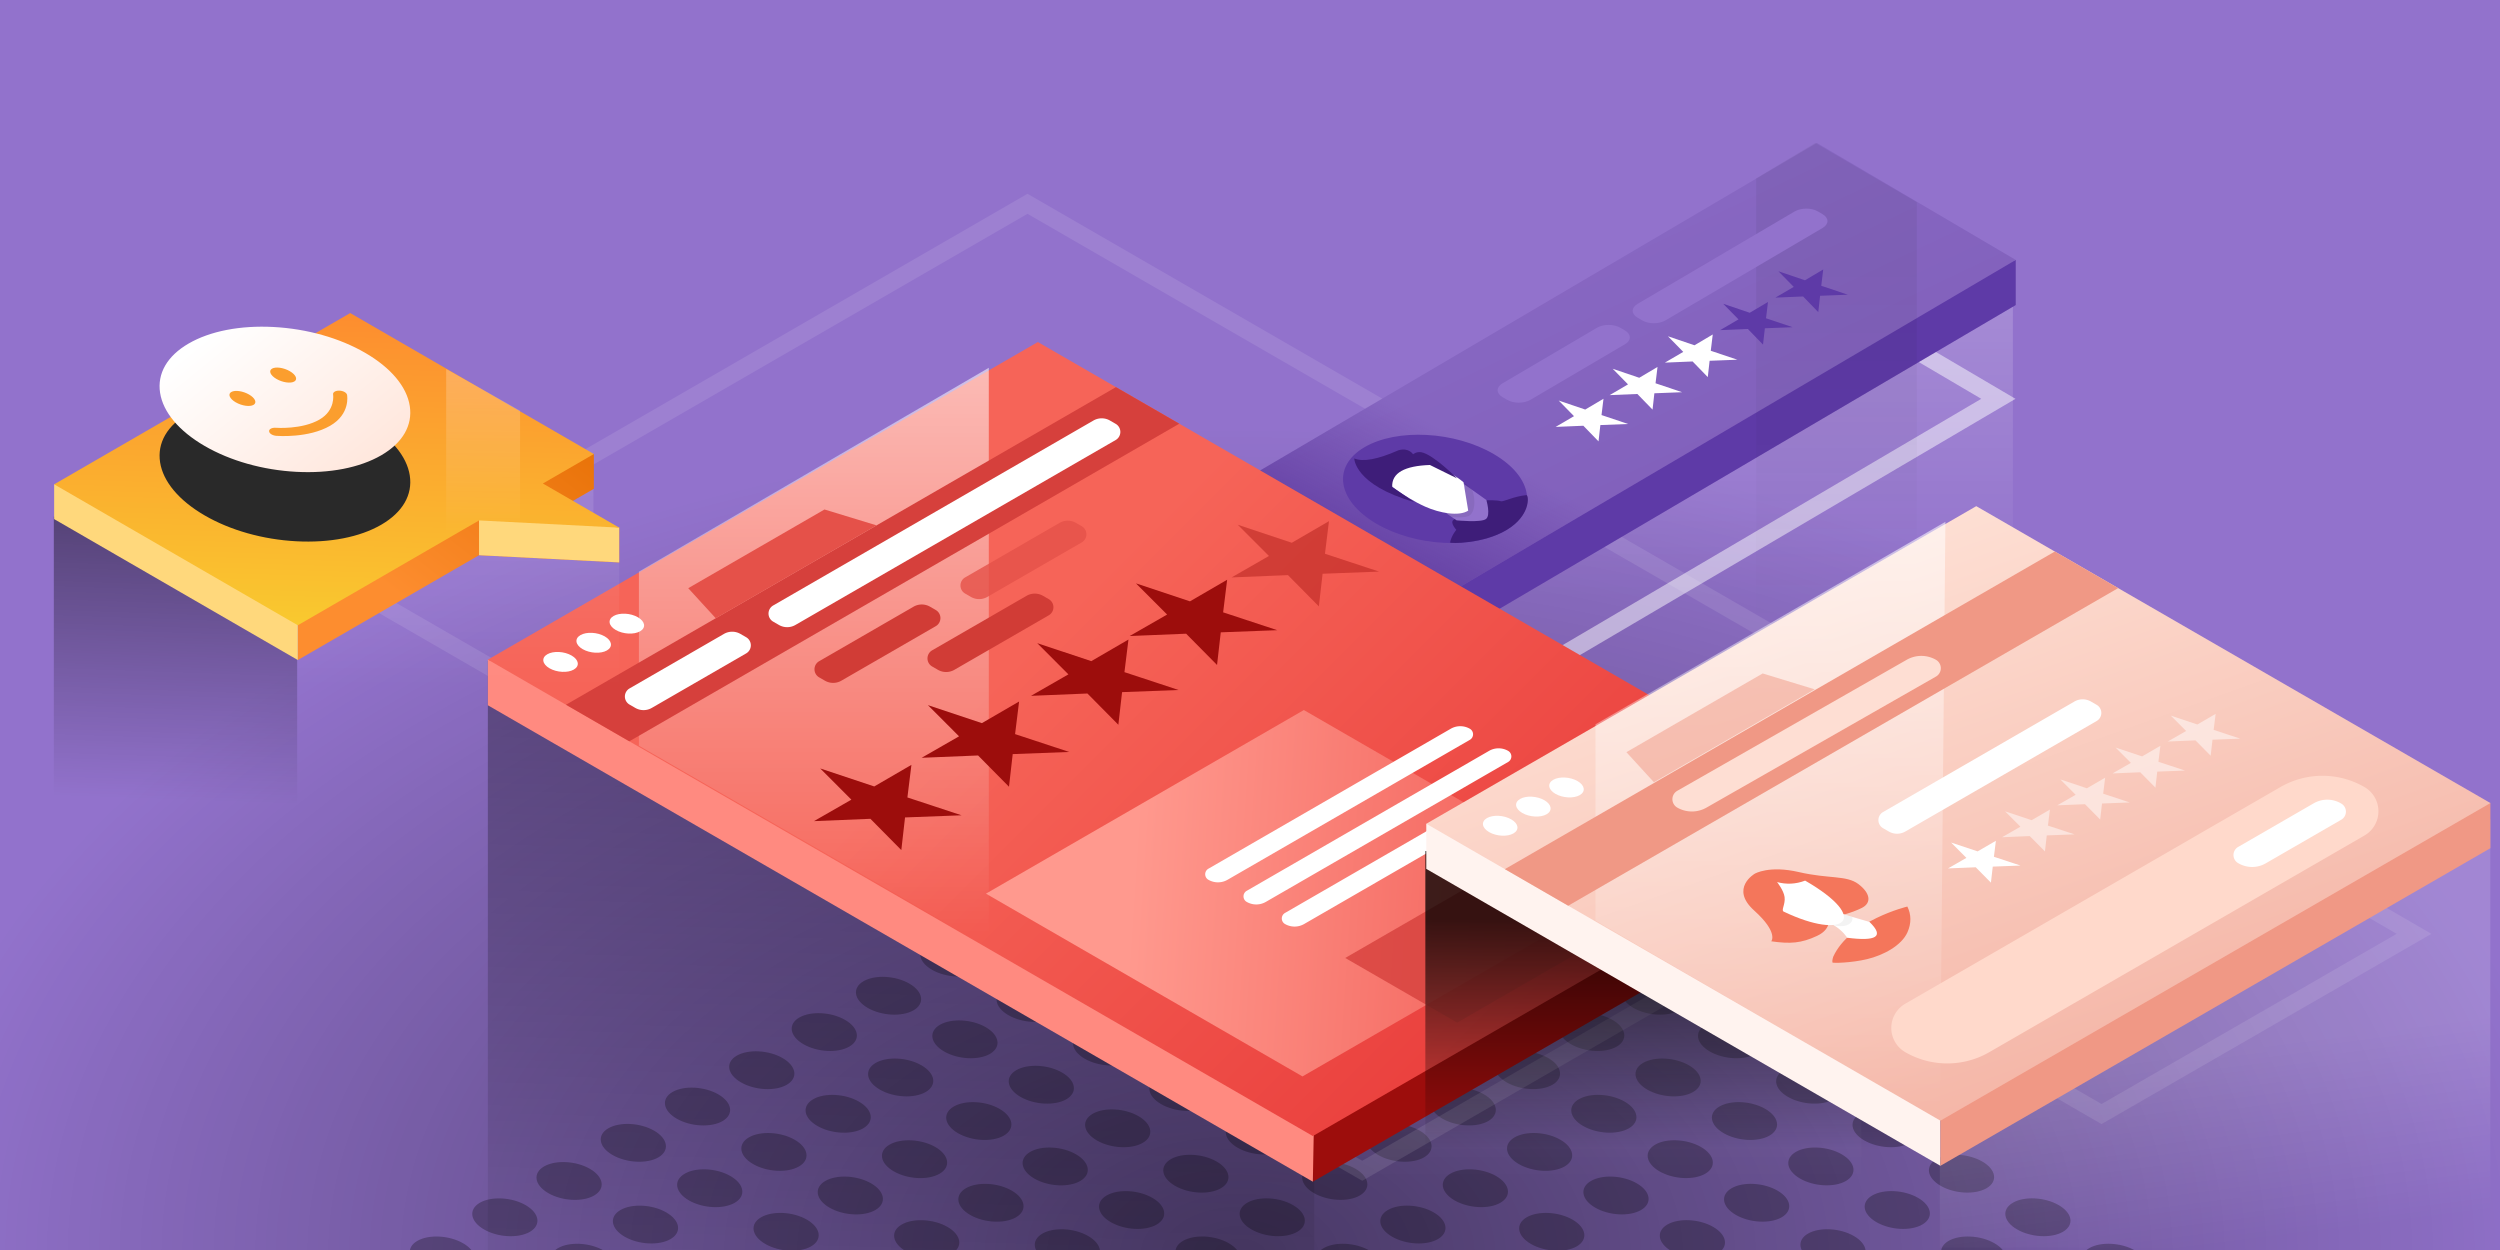
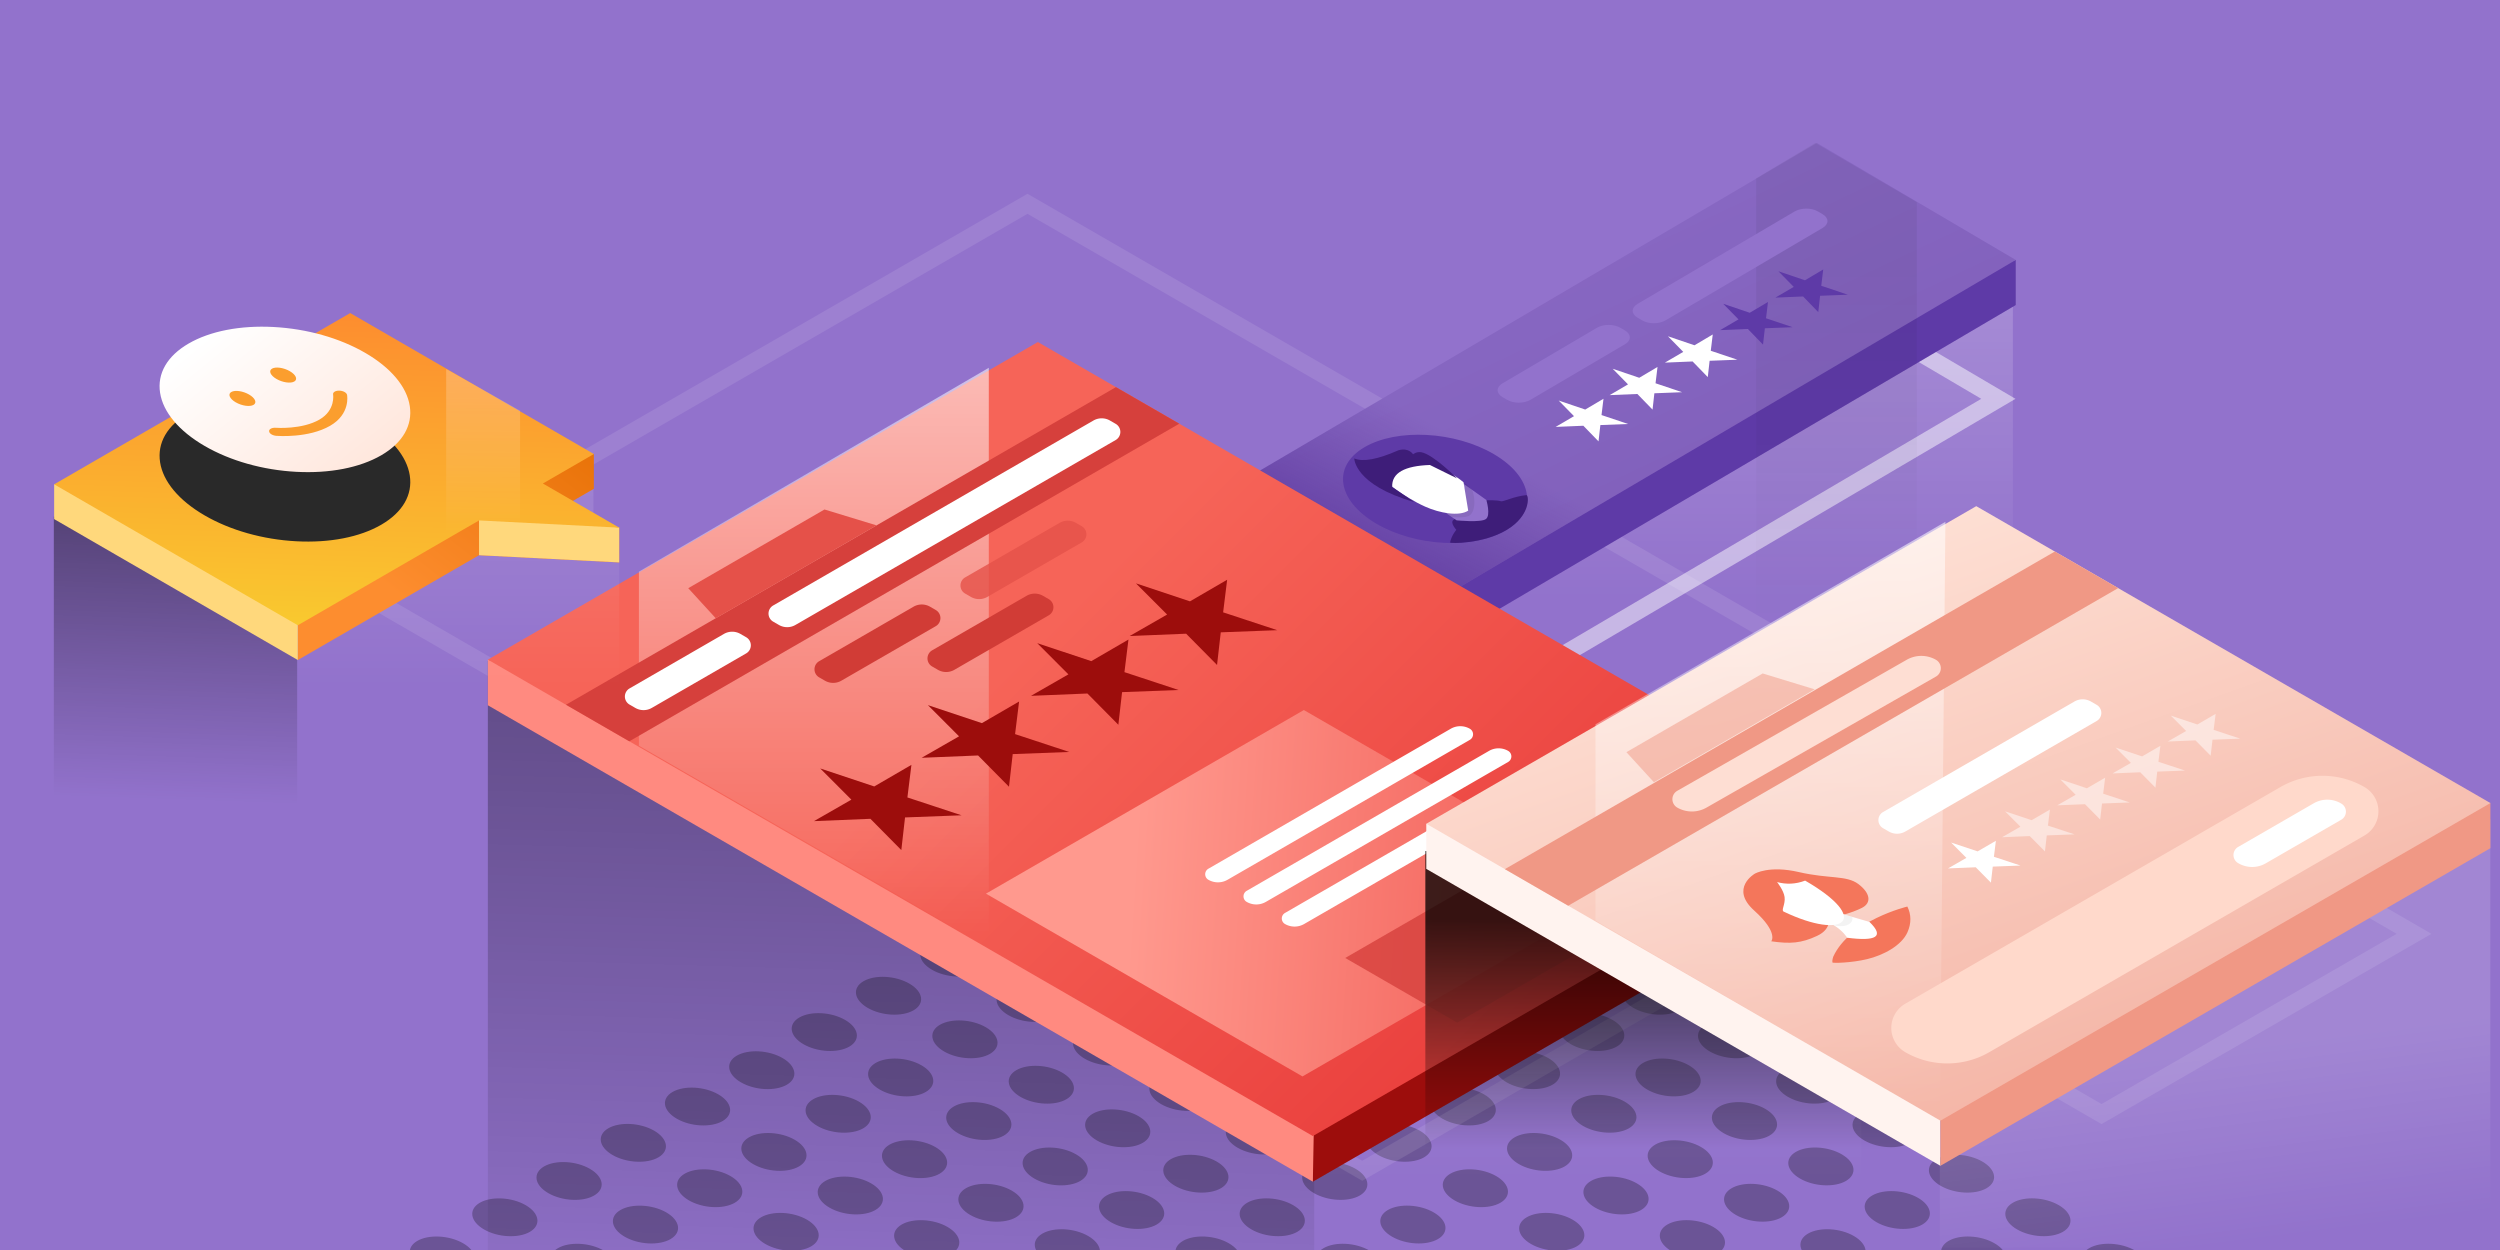
<svg xmlns="http://www.w3.org/2000/svg" xmlns:xlink="http://www.w3.org/1999/xlink" width="1440" height="720">
  <defs>
    <linearGradient x1="50%" y1="100%" x2="50%" y2="34.203%" id="j">
      <stop stop-color="#E83A39" offset="0%" />
      <stop stop-color="#F66458" offset="100%" />
    </linearGradient>
    <linearGradient x1="100%" y1="84.196%" x2="10.456%" y2="20.339%" id="r">
      <stop stop-color="#FFE5DA" offset="0%" />
      <stop stop-color="#FFF" offset="100%" />
    </linearGradient>
    <linearGradient x1="42.517%" y1="10.739%" x2="42.517%" y2="74.277%" id="c">
      <stop stop-color="#FFF" offset="0%" />
      <stop stop-color="#FFF" stop-opacity="0" offset="100%" />
    </linearGradient>
    <linearGradient x1="27.362%" y1="20.452%" x2="76.882%" y2="82.071%" id="d">
      <stop stop-color="#8969C4" offset="0%" />
      <stop stop-color="#7F5EB9" offset="100%" />
    </linearGradient>
    <linearGradient x1="33.073%" y1="65.248%" x2="9.612%" y2="90.969%" id="f">
      <stop stop-color="#522C95" stop-opacity="0" offset="0%" />
      <stop stop-color="#522C95" offset="100%" />
    </linearGradient>
    <linearGradient x1="50%" y1="0%" x2="44.3%" y2="100%" id="p">
      <stop stop-color="#FD8D2F" offset="0%" />
      <stop stop-color="#F9C92F" offset="100%" />
    </linearGradient>
    <linearGradient x1="9.925%" y1="23.732%" x2="9.925%" y2="90.599%" id="g">
      <stop offset="0%" />
      <stop stop-opacity="0" offset="100%" />
    </linearGradient>
    <linearGradient x1="50%" y1="0%" x2="48.482%" y2="78.236%" id="h">
      <stop offset="0%" />
      <stop stop-opacity="0" offset="100%" />
    </linearGradient>
    <linearGradient x1="50%" y1="0%" x2="50%" y2="35.226%" id="i">
      <stop stop-color="#FFF" offset="0%" />
      <stop stop-color="#FFF" stop-opacity="0" offset="100%" />
    </linearGradient>
    <linearGradient x1="48.482%" y1="27.917%" x2="48.482%" y2="78.236%" id="b">
      <stop offset="0%" />
      <stop stop-opacity="0" offset="100%" />
    </linearGradient>
    <linearGradient x1="50%" y1="0%" x2="50%" y2="97.473%" id="k">
      <stop stop-color="#FFF" offset="0%" />
      <stop stop-color="#FFF" stop-opacity="0" offset="100%" />
    </linearGradient>
    <linearGradient x1="23.272%" y1="22.678%" x2="107.334%" y2="118.782%" id="l">
      <stop stop-color="#FF998E" offset="0%" />
      <stop stop-color="#EE4C46" offset="100%" />
    </linearGradient>
    <linearGradient x1="42.008%" y1="61.025%" x2="47.503%" y2="100%" id="m">
      <stop stop-color="#FFF" offset="0%" />
      <stop stop-color="#FFF" stop-opacity="0" offset="100%" />
    </linearGradient>
    <linearGradient x1="80.562%" y1="9.577%" x2="39.012%" y2="93.184%" id="n">
      <stop stop-color="#FFE5DA" offset="0%" />
      <stop stop-color="#F4B4A5" offset="100%" />
    </linearGradient>
    <linearGradient x1="100%" y1="9.011%" x2="29.554%" y2="66.754%" id="o">
      <stop stop-color="#E97309" offset="0%" />
      <stop stop-color="#FD8D2F" offset="100%" />
    </linearGradient>
    <radialGradient cx="49.627%" cy="100%" fx="49.627%" fy="100%" r="65.631%" gradientTransform="matrix(0 -1 .816 0 -.32 1.496)" id="a">
      <stop offset="0%" />
      <stop stop-opacity="0" offset="100%" />
    </radialGradient>
    <filter x="-18.7%" y="-32.2%" width="137.4%" height="164.5%" filterUnits="objectBoundingBox" id="q">
      <feGaussianBlur stdDeviation="9" in="SourceGraphic" />
    </filter>
    <path id="e" d="M.028 204.172L346.51.326 461.062 67.72 114.579 271.566z" />
  </defs>
  <g fill="none" fill-rule="evenodd">
    <path fill="#FFF" d="M0 0h1440v720H0z" />
    <path fill="#9272CC" d="M0 720h1440V0H0z" />
-     <path fill="url(#a)" opacity=".506" style="mix-blend-mode:soft-light" d="M0 807h1440V87H0z" transform="translate(0 -87)" />
    <path d="M416.203 645.731c-6.64 3.853-18.48 3.229-26.446-1.395-7.967-4.624-9.043-11.496-2.404-15.35 6.639-3.852 18.479-3.228 26.445 1.396 7.967 4.624 9.043 11.496 2.405 15.35zm44 26.149c-6.64 3.854-18.48 3.23-26.446-1.395-7.967-4.624-9.043-11.496-2.404-15.349 6.639-3.853 18.479-3.228 26.445 1.396 7.967 4.623 9.043 11.495 2.405 15.349zm44 25.104c-6.64 3.853-18.48 3.229-26.446-1.395-7.967-4.624-9.043-11.496-2.404-15.35 6.639-3.852 18.479-3.228 26.445 1.396 7.967 4.624 9.043 11.496 2.405 15.35zm44 25.104c-6.64 3.853-18.48 3.228-26.446-1.396-7.967-4.623-9.043-11.495-2.404-15.349 6.639-3.853 18.479-3.228 26.445 1.396 7.967 4.624 9.043 11.496 2.405 15.349zm52-183.047c-6.64 3.853-18.48 3.229-26.446-1.395-7.967-4.624-9.043-11.496-2.404-15.35 6.639-3.853 18.479-3.228 26.445 1.396 7.967 4.624 9.043 11.496 2.405 15.35zm44 25.104c-6.64 3.853-18.48 3.228-26.446-1.396-7.967-4.624-9.043-11.496-2.404-15.349 6.639-3.853 18.479-3.228 26.445 1.396 7.967 4.623 9.043 11.495 2.405 15.349zm44 26.149c-6.64 3.853-18.48 3.229-26.446-1.395-7.967-4.624-9.043-11.496-2.404-15.35 6.639-3.852 18.479-3.228 26.445 1.396 7.967 4.624 9.043 11.496 2.405 15.35zm44 25.104c-6.64 3.853-18.48 3.228-26.446-1.396-7.967-4.624-9.043-11.495-2.404-15.349 6.639-3.853 18.479-3.228 26.445 1.396 7.967 4.624 9.043 11.495 2.405 15.349zm-463 116.104c-6.64 3.853-18.48 3.228-26.446-1.396-7.967-4.624-9.043-11.496-2.404-15.349 6.639-3.853 18.479-3.228 26.445 1.396 7.967 4.623 9.043 11.495 2.405 15.349zm184-106.69c-6.64 3.853-18.48 3.228-26.446-1.396-7.967-4.624-9.043-11.496-2.404-15.349 6.639-3.853 18.479-3.228 26.445 1.396 7.967 4.623 9.043 11.495 2.405 15.349zm44 25.103c-6.64 3.853-18.48 3.229-26.446-1.395-7.967-4.624-9.043-11.496-2.404-15.35 6.639-3.852 18.479-3.228 26.445 1.396 7.967 4.624 9.043 11.496 2.405 15.35zm44 26.15c-6.64 3.853-18.48 3.228-26.446-1.396-7.967-4.624-9.043-11.496-2.404-15.349 6.639-3.853 18.479-3.228 26.445 1.396 7.967 4.623 9.043 11.495 2.405 15.349zm44 25.103c-6.64 3.853-18.48 3.229-26.446-1.395-7.967-4.624-9.043-11.496-2.404-15.35 6.639-3.852 18.479-3.228 26.445 1.396 7.967 4.624 9.043 11.496 2.405 15.35zm51-183.047c-6.64 3.854-18.48 3.229-26.446-1.395-7.967-4.624-9.043-11.496-2.404-15.349 6.639-3.853 18.479-3.228 26.445 1.395 7.967 4.624 9.043 11.496 2.405 15.35zm44 25.104c-6.64 3.853-18.48 3.228-26.446-1.395-7.967-4.624-9.043-11.496-2.404-15.35 6.639-3.853 18.479-3.228 26.445 1.396 7.967 4.624 9.043 11.496 2.405 15.349zm45 26.15c-6.64 3.853-18.48 3.228-26.446-1.396-7.967-4.624-9.043-11.496-2.404-15.349 6.639-3.853 18.479-3.228 26.445 1.396 7.967 4.623 9.043 11.495 2.405 15.349zm44 25.103c-6.64 3.853-18.48 3.229-26.446-1.395-7.967-4.624-9.043-11.496-2.404-15.35 6.639-3.852 18.479-3.228 26.445 1.396 7.967 4.624 9.043 11.496 2.405 15.35zm-464 115.058c-6.64 3.853-18.48 3.228-26.446-1.395-7.967-4.624-9.043-11.496-2.404-15.35 6.639-3.853 18.479-3.228 26.445 1.396 7.967 4.624 9.043 11.496 2.405 15.349zm45 26.15c-6.64 3.853-18.48 3.228-26.446-1.396-7.967-4.624-9.043-11.496-2.404-15.349 6.639-3.853 18.479-3.228 26.445 1.396 7.967 4.623 9.043 11.495 2.405 15.349zm139-132.84c-6.64 3.853-18.48 3.228-26.446-1.395-7.967-4.624-9.043-11.496-2.404-15.35 6.639-3.853 18.479-3.228 26.445 1.396 7.967 4.624 9.043 11.496 2.405 15.349zm44 26.149c-6.64 3.854-18.48 3.229-26.446-1.395-7.967-4.624-9.043-11.496-2.404-15.349 6.639-3.853 18.479-3.228 26.445 1.395 7.967 4.624 9.043 11.496 2.405 15.35zm45 25.104c-6.64 3.853-18.48 3.228-26.446-1.395-7.967-4.624-9.043-11.496-2.404-15.35 6.639-3.853 18.479-3.228 26.445 1.396 7.967 4.624 9.043 11.496 2.405 15.349zm44 26.15c-6.64 3.853-18.48 3.228-26.446-1.396-7.967-4.624-9.043-11.496-2.404-15.349 6.639-3.853 18.479-3.228 26.445 1.396 7.967 4.623 9.043 11.495 2.405 15.349zm51-184.093c-6.64 3.853-18.48 3.228-26.446-1.396-7.967-4.623-9.043-11.495-2.404-15.349 6.639-3.853 18.479-3.228 26.445 1.396 7.967 4.624 9.043 11.496 2.405 15.349zm44 26.149c-6.64 3.854-18.48 3.229-26.446-1.395-7.967-4.624-9.043-11.496-2.404-15.349 6.639-3.853 18.479-3.228 26.445 1.395 7.967 4.624 9.043 11.496 2.405 15.35zm44 25.104c-6.64 3.853-18.48 3.228-26.446-1.395-7.967-4.624-9.043-11.496-2.404-15.35 6.639-3.853 18.479-3.228 26.445 1.396 7.967 4.624 9.043 11.496 2.405 15.349zm45 26.149c-6.64 3.854-18.48 3.229-26.446-1.395-7.967-4.624-9.043-11.496-2.404-15.349 6.639-3.853 18.479-3.228 26.445 1.395 7.967 4.624 9.043 11.496 2.405 15.35zm-464 115.058c-6.64 3.854-18.48 3.229-26.446-1.395-7.967-4.624-9.043-11.496-2.404-15.349 6.639-3.853 18.479-3.228 26.445 1.395 7.967 4.624 9.043 11.496 2.405 15.35zm44 25.104c-6.64 3.853-18.48 3.228-26.446-1.395-7.967-4.624-9.043-11.496-2.404-15.35 6.639-3.853 18.479-3.228 26.445 1.396 7.967 4.624 9.043 11.496 2.405 15.349zm140-131.794c-6.64 3.853-18.48 3.229-26.446-1.395-7.967-4.624-9.043-11.496-2.404-15.35 6.639-3.852 18.479-3.228 26.445 1.396 7.967 4.624 9.043 11.496 2.405 15.35zm44 25.104c-6.64 3.853-18.48 3.228-26.446-1.396-7.967-4.623-9.043-11.495-2.404-15.349 6.639-3.853 18.479-3.228 26.445 1.396 7.967 4.624 9.043 11.496 2.405 15.349zm44 26.15c-6.64 3.853-18.48 3.228-26.446-1.396-7.967-4.624-9.043-11.496-2.404-15.349 6.639-3.853 18.479-3.228 26.445 1.395 7.967 4.624 9.043 11.496 2.405 15.35zm44 25.103c-6.64 3.853-18.48 3.228-26.446-1.395-7.967-4.624-9.043-11.496-2.404-15.35 6.639-3.853 18.479-3.228 26.445 1.396 7.967 4.624 9.043 11.496 2.405 15.349zm52-183.047c-6.64 3.853-18.48 3.229-26.446-1.395-7.967-4.624-9.043-11.496-2.404-15.35 6.639-3.852 18.479-3.228 26.445 1.396 7.967 4.624 9.043 11.496 2.405 15.35zm44 25.104c-6.64 3.853-18.48 3.228-26.446-1.396-7.967-4.623-9.043-11.495-2.404-15.349 6.639-3.853 18.479-3.228 26.445 1.396 7.967 4.624 9.043 11.496 2.405 15.349zm44 26.15c-6.64 3.852-18.48 3.228-26.446-1.396-7.967-4.624-9.043-11.496-2.404-15.35 6.639-3.852 18.479-3.228 26.445 1.396 7.967 4.624 9.043 11.496 2.405 15.35zm44 25.103c-6.64 3.853-18.48 3.228-26.446-1.396-7.967-4.623-9.043-11.495-2.404-15.349 6.639-3.853 18.479-3.228 26.445 1.396 7.967 4.624 9.043 11.496 2.405 15.349zm-463 115.057c-6.64 3.854-18.48 3.23-26.446-1.395-7.967-4.623-9.043-11.495-2.404-15.349 6.639-3.853 18.479-3.228 26.445 1.396 7.967 4.624 9.043 11.496 2.405 15.349zm44 26.15c-6.64 3.853-18.48 3.229-26.446-1.395-7.967-4.624-9.043-11.496-2.404-15.35 6.639-3.852 18.479-3.228 26.445 1.396 7.967 4.624 9.043 11.496 2.405 15.35zm44 25.104c-6.64 3.853-18.48 3.228-26.446-1.396-7.967-4.623-9.043-11.495-2.404-15.349 6.639-3.853 18.479-3.228 26.445 1.396 7.967 4.624 9.043 11.496 2.405 15.349zm96-157.944c-6.64 3.854-18.48 3.23-26.446-1.395-7.967-4.624-9.043-11.495-2.404-15.349 6.639-3.853 18.479-3.228 26.445 1.396 7.967 4.624 9.043 11.495 2.405 15.349zm44 26.15c-6.64 3.853-18.48 3.229-26.446-1.395-7.967-4.624-9.043-11.496-2.404-15.35 6.639-3.852 18.479-3.228 26.445 1.396 7.967 4.624 9.043 11.496 2.405 15.35zm44 25.104c-6.64 3.853-18.48 3.228-26.446-1.396-7.967-4.623-9.043-11.495-2.404-15.349 6.639-3.853 18.479-3.228 26.445 1.396 7.967 4.624 9.043 11.496 2.405 15.349zm44 26.149c-6.64 3.853-18.48 3.229-26.446-1.395-7.967-4.624-9.043-11.496-2.404-15.35 6.639-3.852 18.479-3.228 26.445 1.396 7.967 4.624 9.043 11.496 2.405 15.35zm52-184.093c-6.64 3.854-18.48 3.23-26.446-1.395-7.967-4.624-9.043-11.496-2.404-15.349 6.639-3.853 18.479-3.228 26.445 1.396 7.967 4.623 9.043 11.495 2.405 15.349zm44 26.15c-6.64 3.853-18.48 3.229-26.446-1.395-7.967-4.624-9.043-11.496-2.404-15.35 6.639-3.852 18.479-3.228 26.445 1.396 7.967 4.624 9.043 11.496 2.405 15.35zm44 25.104c-6.64 3.853-18.48 3.228-26.446-1.396-7.967-4.624-9.043-11.495-2.404-15.349 6.639-3.853 18.479-3.228 26.445 1.396 7.967 4.624 9.043 11.495 2.405 15.349zm44 26.149c-6.64 3.853-18.48 3.229-26.446-1.395-7.967-4.624-9.043-11.496-2.404-15.35 6.639-3.852 18.479-3.228 26.445 1.396 7.967 4.624 9.043 11.496 2.405 15.35zm-103 110.874c-6.64 3.853-18.48 3.229-26.446-1.395-7.967-4.624-9.043-11.496-2.404-15.35 6.639-3.852 18.479-3.228 26.445 1.396 7.967 4.624 9.043 11.496 2.405 15.35zm44 25.103c-6.64 3.854-18.48 3.23-26.446-1.395-7.967-4.623-9.043-11.495-2.404-15.349 6.639-3.853 18.479-3.228 26.445 1.396 7.967 4.624 9.043 11.496 2.405 15.349zm44 26.15c-6.64 3.853-18.48 3.229-26.446-1.395-7.967-4.624-9.043-11.496-2.404-15.35 6.639-3.852 18.479-3.228 26.445 1.396 7.967 4.624 9.043 11.496 2.405 15.35zm44 25.104c-6.64 3.853-18.48 3.228-26.446-1.396-7.967-4.623-9.043-11.495-2.404-15.349 6.639-3.853 18.479-3.228 26.445 1.396 7.967 4.624 9.043 11.496 2.405 15.349zm-279 9.414c-6.64 3.853-18.48 3.228-26.446-1.396-7.967-4.624-9.043-11.495-2.404-15.349 6.639-3.853 18.479-3.228 26.445 1.396 7.967 4.624 9.043 11.495 2.405 15.349zm184-106.69c-6.64 3.853-18.48 3.228-26.446-1.396-7.967-4.624-9.043-11.496-2.404-15.349 6.639-3.853 18.479-3.228 26.445 1.396 7.967 4.623 9.043 11.495 2.405 15.349zm44 25.103c-6.64 3.853-18.48 3.229-26.446-1.395-7.967-4.624-9.043-11.496-2.404-15.35 6.639-3.852 18.479-3.228 26.445 1.396 7.967 4.624 9.043 11.496 2.405 15.35zm44 26.149c-6.64 3.854-18.48 3.23-26.446-1.395-7.967-4.624-9.043-11.496-2.404-15.349 6.639-3.853 18.479-3.228 26.445 1.396 7.967 4.623 9.043 11.495 2.405 15.349zm44 25.104c-6.64 3.853-18.48 3.229-26.446-1.395-7.967-4.624-9.043-11.496-2.404-15.35 6.639-3.852 18.479-3.228 26.445 1.396 7.967 4.624 9.043 11.496 2.405 15.35zm-279 8.368c-6.64 3.853-18.48 3.229-26.446-1.395-7.967-4.624-9.043-11.496-2.404-15.35 6.639-3.852 18.479-3.228 26.445 1.396 7.967 4.624 9.043 11.496 2.405 15.35zm44 26.15c-6.64 3.853-18.48 3.228-26.446-1.396-7.967-4.624-9.043-11.496-2.404-15.349 6.639-3.853 18.479-3.228 26.445 1.396 7.967 4.623 9.043 11.495 2.405 15.349zm140-132.84c-6.64 3.853-18.48 3.228-26.446-1.395-7.967-4.624-9.043-11.496-2.404-15.35 6.639-3.853 18.479-3.228 26.445 1.396 7.967 4.624 9.043 11.496 2.405 15.349zm44 26.15c-6.64 3.853-18.48 3.228-26.446-1.396-7.967-4.624-9.043-11.496-2.404-15.349 6.639-3.853 18.479-3.228 26.445 1.396 7.967 4.623 9.043 11.495 2.405 15.349zm44 25.103c-6.64 3.853-18.48 3.229-26.446-1.395-7.967-4.624-9.043-11.496-2.404-15.35 6.639-3.852 18.479-3.228 26.445 1.396 7.967 4.624 9.043 11.496 2.405 15.35zm44 26.15c-6.64 3.853-18.48 3.228-26.446-1.396-7.967-4.624-9.043-11.496-2.404-15.349 6.639-3.853 18.479-3.228 26.445 1.396 7.967 4.623 9.043 11.495 2.405 15.349zm-279 8.367c-6.64 3.854-18.48 3.229-26.446-1.395-7.967-4.624-9.043-11.496-2.404-15.349 6.639-3.853 18.479-3.228 26.445 1.395 7.967 4.624 9.043 11.496 2.405 15.35zm44 25.104c-6.64 3.853-18.48 3.228-26.446-1.395-7.967-4.624-9.043-11.496-2.404-15.35 6.639-3.853 18.479-3.228 26.445 1.396 7.967 4.624 9.043 11.496 2.405 15.349zm44 26.15c-6.64 3.853-18.48 3.228-26.446-1.396-7.967-4.624-9.043-11.496-2.404-15.349 6.639-3.853 18.479-3.228 26.445 1.396 7.967 4.623 9.043 11.495 2.405 15.349zm95-157.944c-6.64 3.854-18.48 3.229-26.446-1.395-7.967-4.624-9.043-11.496-2.404-15.349 6.639-3.853 18.479-3.228 26.445 1.395 7.967 4.624 9.043 11.496 2.405 15.35zm45 25.104c-6.64 3.853-18.48 3.228-26.446-1.395-7.967-4.624-9.043-11.496-2.404-15.35 6.639-3.853 18.479-3.228 26.445 1.396 7.967 4.624 9.043 11.496 2.405 15.349zm44 26.149c-6.64 3.854-18.48 3.229-26.446-1.395-7.967-4.624-9.043-11.496-2.404-15.349 6.639-3.853 18.479-3.228 26.445 1.395 7.967 4.624 9.043 11.496 2.405 15.35zm44 25.104c-6.64 3.853-18.48 3.228-26.446-1.395-7.967-4.624-9.043-11.496-2.404-15.35 6.639-3.853 18.479-3.228 26.445 1.396 7.967 4.624 9.043 11.496 2.405 15.349zm-280 8.368c-6.64 3.853-18.48 3.228-26.446-1.396-7.967-4.623-9.043-11.495-2.404-15.349 6.639-3.853 18.479-3.228 26.445 1.396 7.967 4.624 9.043 11.496 2.405 15.349zm44 26.149c-6.64 3.854-18.48 3.229-26.446-1.395-7.967-4.624-9.043-11.496-2.404-15.349 6.639-3.853 18.479-3.228 26.445 1.395 7.967 4.624 9.043 11.496 2.405 15.35zm45 25.104c-6.64 3.853-18.48 3.228-26.446-1.395-7.967-4.624-9.043-11.496-2.404-15.35 6.639-3.853 18.479-3.228 26.445 1.396 7.967 4.624 9.043 11.496 2.405 15.349zm95-157.943c-6.64 3.853-18.48 3.228-26.446-1.396-7.967-4.623-9.043-11.495-2.404-15.349 6.639-3.853 18.479-3.228 26.445 1.396 7.967 4.624 9.043 11.496 2.405 15.349zm44 26.149c-6.64 3.853-18.48 3.229-26.446-1.395-7.967-4.624-9.043-11.496-2.404-15.35 6.639-3.852 18.479-3.228 26.445 1.396 7.967 4.624 9.043 11.496 2.405 15.35zm44 25.104c-6.64 3.853-18.48 3.228-26.446-1.396-7.967-4.623-9.043-11.495-2.404-15.349 6.639-3.853 18.479-3.228 26.445 1.396 7.967 4.624 9.043 11.496 2.405 15.349zm45 26.15c-6.64 3.853-18.48 3.228-26.446-1.396-7.967-4.624-9.043-11.496-2.404-15.349 6.639-3.853 18.479-3.228 26.445 1.395 7.967 4.624 9.043 11.496 2.405 15.35zm-67 88.908c-6.64 3.853-18.48 3.228-26.446-1.396-7.967-4.623-9.043-11.495-2.404-15.349 6.639-3.853 18.479-3.228 26.445 1.396 7.967 4.624 9.043 11.496 2.405 15.349zm37-20.92c-6.64 3.853-18.48 3.229-26.446-1.395-7.967-4.624-9.043-11.496-2.404-15.35 6.639-3.852 18.479-3.228 26.445 1.396 7.967 4.624 9.043 11.496 2.405 15.35zm44 26.15c-6.64 3.853-18.48 3.228-26.446-1.396-7.967-4.624-9.043-11.495-2.404-15.349 6.639-3.853 18.479-3.228 26.445 1.396 7.967 4.624 9.043 11.495 2.405 15.349zm-7-47.069c-6.64 3.853-18.48 3.228-26.446-1.396-7.967-4.624-9.043-11.496-2.404-15.349 6.639-3.853 18.479-3.228 26.445 1.396 7.967 4.623 9.043 11.495 2.405 15.349zm44 25.103c-6.64 3.853-18.48 3.229-26.446-1.395-7.967-4.624-9.043-11.496-2.404-15.35 6.639-3.852 18.479-3.228 26.445 1.396 7.967 4.624 9.043 11.496 2.405 15.35zm44 26.15c-6.64 3.853-18.48 3.228-26.446-1.396-7.967-4.624-9.043-11.496-2.404-15.349 6.639-3.853 18.479-3.228 26.445 1.396 7.967 4.623 9.043 11.495 2.405 15.349zm-51-73.219c-6.64 3.853-18.48 3.228-26.446-1.395-7.967-4.624-9.043-11.496-2.404-15.35 6.639-3.853 18.479-3.228 26.445 1.396 7.967 4.624 9.043 11.496 2.405 15.349zm44 26.149c-6.64 3.854-18.48 3.229-26.446-1.395-7.967-4.624-9.043-11.496-2.404-15.349 6.639-3.853 18.479-3.228 26.445 1.395 7.967 4.624 9.043 11.496 2.405 15.35zm44 25.104c-6.64 3.853-18.48 3.228-26.446-1.395-7.967-4.624-9.043-11.496-2.404-15.35 6.639-3.853 18.479-3.228 26.445 1.396 7.967 4.624 9.043 11.496 2.405 15.349zm44 26.15c-6.64 3.853-18.48 3.228-26.446-1.396-7.967-4.624-9.043-11.496-2.404-15.349 6.639-3.853 18.479-3.228 26.445 1.396 7.967 4.623 9.043 11.495 2.405 15.349z" opacity=".269" fill="#000" fill-rule="nonzero" />
    <path stroke="#FFF" stroke-width="10" opacity=".1" style="mix-blend-mode:soft-light" d="M206 340.244L591.834 117.39l578.66 334.124L784.66 674.368z" />
    <path stroke="#FFF" stroke-width="10" opacity=".1" style="mix-blend-mode:soft-light" d="M940.067 485.302l180.014-103.809 270.413 156.389-180.015 103.808z" />
    <path stroke="#FFF" stroke-width="10" opacity=".489" style="mix-blend-mode:soft-light" d="M690.028 366.172l346.482-203.846 114.552 67.394-346.483 203.846z" />
    <path fill="url(#b)" fill-rule="nonzero" opacity=".504" style="mix-blend-mode:soft-light" d="M.418 214.234l113.71-33.45v155.274H.418z" transform="translate(700 82)" />
    <path fill="url(#c)" fill-rule="nonzero" opacity=".187" style="mix-blend-mode:overlay" d="M114.611 224.54L331.218 49.258l128.2 39.814v246.519H114.611z" transform="translate(700 82)" />
    <path fill="#5E3AA7" fill-rule="nonzero" d="M700.028 312.172l461.034-162.462v26.01L814.579 379.566z" />
    <path fill="#804CDD" fill-rule="nonzero" d="M700.028 312.172v-26.064L814.58 321.15v58.416z" />
    <g fill-rule="nonzero" transform="translate(700 82)">
      <use fill="url(#d)" xlink:href="#e" />
      <use fill-opacity=".8" fill="url(#f)" xlink:href="#e" />
    </g>
    <path style="mix-blend-mode:soft-light" transform="matrix(-1 0 0 1 1104.641 82)" d="M.556 34.46L59.028.326l34.066 20.38v287.53H.547z" fill="url(#g)" fill-rule="nonzero" opacity=".05" />
    <path d="M865.42 220.816l54.448-32.033c3.71-2.183 9.725-2.183 13.435 0l2.687 1.581c3.71 2.183 3.71 5.722 0 7.904l-54.448 32.033c-3.71 2.183-9.725 2.183-13.435 0l-2.687-1.58c-3.71-2.183-3.71-5.722 0-7.905zm77.782-45.761l90.51-53.25c3.71-2.183 9.725-2.183 13.435 0l2.687 1.581c3.71 2.183 3.71 5.722 0 7.904l-90.51 53.25c-3.71 2.183-9.725 2.183-13.435 0l-2.687-1.581c-3.71-2.183-3.71-5.722 0-7.904z" fill="#9272CC" fill-rule="nonzero" />
    <path fill="#FFF" fill-rule="nonzero" d="M921.805 244.837l-1.052 9.406-8.746-9.012-15.968.668 10.584-6.188-8.817-8.994 15.287 5.187 10.519-6.226-1.136 9.394 15.318 5.146zm31.113-18.305l-1.052 9.407-8.746-9.012-15.968.668 10.583-6.189-8.816-8.993 15.286 5.187 10.52-6.227-1.137 9.395 15.318 5.145zm31.82-18.72l-1.052 9.406-8.746-9.012-15.968.668 10.583-6.188-8.817-8.994 15.287 5.187 10.52-6.226-1.137 9.394 15.318 5.146z" />
    <path fill="#5E3AA7" fill-rule="nonzero" d="M1048.377 170.37l-1.052 9.407-8.746-9.012-15.968.668 10.584-6.188-8.817-8.994 15.287 5.187 10.519-6.226-1.136 9.394 15.318 5.145zm-31.82 18.721l-1.052 9.407-8.745-9.012-15.969.668 10.584-6.189-8.817-8.993 15.287 5.187 10.519-6.227-1.136 9.395 15.318 5.145z" />
    <path d="M867.33 305.558c18.745-11.029 15.705-30.697-6.789-43.931-22.494-13.234-55.925-15.022-74.67-3.994-18.745 11.029-15.706 30.697 6.788 43.931 22.494 13.234 55.925 15.022 74.67 3.994z" fill="#5E3AA7" />
    <path d="M816.56 311.465l57.437 33.792 59-34.71-57.438-33.793z" />
    <path d="M835.237 312.437c.887-4.174 3.605-7.262 3.605-7.262s-3.788-4.098-1.695-5.67c2.092-1.573 19.26-11.332 19.26-11.332s5.984-.217 8.05.53c1.387.503 7.364-2.834 14.859-3.526 1.358.528 2.345 11.877-11.615 20.141-13.457 7.965-32.435 7.855-32.464 7.119z" fill="#3E1D79" />
    <path d="M830.476 293.913l8.551 5.81s14.084 1.433 16.917-.794c2.833-2.228.185-10.95.185-10.95l-14.232-10.107-11.421 16.041z" fill="#9272CC" />
    <path d="M847.876 282.063c-1.145-.537-2.985-3.338-3.665-3.425-.78-.101-.867.616-.26 2.152l-14.31 8.42c-1.291-.48-3.626-.438-1.072 2.79 1.703 2.152 4.332 4.092 7.886 5.82 5.772.477 9.323 0 10.652-1.434 3.327-3.589 2.116-11.48.77-14.323z" fill="#000" opacity=".074" />
    <path d="M842.991 277.797c-9.159-7.937-27.473-13.644-27.473-13.644l-17.987 12.707s10.619 9.236 23.357 14.957c8.483 3.81 19.588 5.722 24.795 2.31" fill="#FFF" />
    <path d="M801.916 280.602c-.467-8.281 7.287-12.269 21.71-12.773l15.637 7.714s-13.576-13.76-20.607-15.067c-2.856-.434-4.743 1.196-4.743 1.196s-2.41-4.075-8.433-2.303c-11.963 5.266-20.438 6.826-25.424 4.68 0 0-.03 15.256 34.527 25.108l-12.667-8.555z" fill="#3E1D79" />
    <path fill="url(#h)" fill-rule="nonzero" opacity=".504" style="mix-blend-mode:soft-light" d="M14 351.788l315.063-176.163L490 270.938V905H14z" transform="translate(267 29)" />
    <path fill="url(#i)" fill-rule="nonzero" opacity=".147" style="mix-blend-mode:overlay" d="M490 550.253l214-80.898h101.063v512.02H490z" transform="translate(267 29)" />
    <path fill="#9D0D0C" fill-rule="nonzero" d="M756.196 516.186l316.784-44.684v26.213L756.196 680.658z" />
    <path fill="#FF8A80" fill-rule="nonzero" d="M281.02 406.244v-26.228L759 530l-2.804 150.658z" />
    <path fill="url(#j)" transform="rotate(-45 571.506 71.993)" d="M148.34 84.35l353.36 94.64 141.96 530.04-353.36-94.64z" />
    <path fill="url(#k)" fill-rule="nonzero" opacity=".557" style="mix-blend-mode:soft-light" d="M288.547 182.842v333.91L87 400.542l.013-100.293z" transform="translate(281 29)" />
    <path fill="url(#l)" fill-rule="nonzero" transform="rotate(-45 652.126 177.704)" d="M354.247 356.474l204.266 54.694 54.48 203.36-204.266-54.694z" />
    <path fill="#D6403C" fill-rule="nonzero" opacity=".8" d="M774.845 551.79l203.647-117.606 64.488 37.242-203.647 117.606z" />
    <path d="M696.032 500.379l139.582-80.61a11.029 11.029 0 0111.031 0 3.678 3.678 0 010 6.371l-139.583 80.61a11.029 11.029 0 01-11.03 0 3.678 3.678 0 010-6.371zm22.061 12.741l139.583-80.61a11.029 11.029 0 0111.031 0 3.678 3.678 0 010 6.37l-139.583 80.61a11.029 11.029 0 01-11.03 0 3.678 3.678 0 010-6.37zm22.062 12.74l139.583-80.609a11.029 11.029 0 0111.03 0 3.678 3.678 0 010 6.37l-139.582 80.61a11.029 11.029 0 01-11.031 0 3.678 3.678 0 010-6.37z" fill="#FFF" fill-rule="nonzero" />
    <path fill="#D6403C" d="M362.479 426.997l316.784-182.943-36.487-21.071-316.784 182.943z" />
    <path d="M362.62 396.534l54.364-31.395a9.5 9.5 0 019.501 0l3.31 1.911a5.376 5.376 0 010 9.31l-54.363 31.396a9.5 9.5 0 01-9.502 0l-3.31-1.912a5.376 5.376 0 010-9.31zm82.732-47.778l184.47-106.532a9.5 9.5 0 019.503 0l3.31 1.912a5.376 5.376 0 010 9.31L458.164 359.978a9.5 9.5 0 01-9.502 0l-3.31-1.911a5.376 5.376 0 010-9.31z" fill="#FFF" fill-rule="nonzero" />
    <path d="M471.829 380.85l54.363-31.395a9.5 9.5 0 019.502 0l3.31 1.911a5.376 5.376 0 010 9.31l-54.363 31.395a9.5 9.5 0 01-9.502 0l-3.31-1.911a5.376 5.376 0 010-9.31z" fill="#D13C36" fill-rule="nonzero" />
    <path d="M555.915 332.589l54.363-31.395a9.5 9.5 0 019.502 0l3.31 1.912a5.376 5.376 0 010 9.31l-54.363 31.395a9.5 9.5 0 01-9.502 0l-3.31-1.912a5.376 5.376 0 010-9.31z" fill="#E55149" fill-rule="nonzero" opacity=".8" />
    <path d="M536.915 374.589l54.363-31.395a9.5 9.5 0 019.502 0l3.31 1.912a5.376 5.376 0 010 9.31l-54.363 31.395a9.5 9.5 0 01-9.502 0l-3.31-1.912a5.376 5.376 0 010-9.31z" fill="#D13C36" fill-rule="nonzero" />
    <path fill="#9D0D0C" d="M521.3 470.843l-2.142 18.798-17.805-18.01-32.509 1.336 21.547-12.367-17.95-17.973 31.122 10.366 21.415-12.443-2.312 18.774 31.185 10.282zm62.018-36.481l-2.142 18.798-17.805-18.01-32.509 1.336 21.547-12.367-17.95-17.973 31.121 10.366 21.416-12.443-2.313 18.774 31.186 10.282zm62.995-35.691l-2.141 18.798-17.805-18.01-32.51 1.336 21.547-12.367-17.95-17.973 31.122 10.366 21.415-12.443-2.312 18.774 31.185 10.282z" />
-     <path fill="#9D0D0C" opacity=".4" d="M761.811 330.479l-2.142 18.798-17.805-18.01-32.509 1.336 21.547-12.368-17.95-17.972 31.122 10.366 21.415-12.443-2.312 18.773 31.185 10.283z" />
    <path fill="#9D0D0C" d="M703.159 364.224l-2.142 18.798-17.805-18.01-32.509 1.336 21.547-12.368-17.95-17.972 31.122 10.366 21.415-12.443-2.313 18.773 31.186 10.283z" />
    <path fill="#E55149" fill-rule="nonzero" d="M396.42 338.792l78.489-45.327 29.981 9.147-92.63 53.494z" />
    <path fill="url(#i)" fill-rule="nonzero" opacity=".147" style="mix-blend-mode:overlay" d="M170.806 397.355l116.75-69.097 54.22 35.775.06 25.888-11.85 9.918 26.67 6.419V765.59h-185.85z" transform="translate(0 -87)" />
    <g>
      <path fill="url(#b)" fill-rule="nonzero" opacity=".752" style="mix-blend-mode:soft-light" d="M13 328.185l211.76 19.692 85.27-53.14v262.321H13z" transform="translate(808 162)" />
      <path fill="url(#m)" fill-rule="nonzero" opacity=".147" style="mix-blend-mode:overlay" d="M309.343 315.498l199.186-45.24 117.889 39.814v246.519H309.343z" transform="translate(808 162)" />
      <path fill="#FFF3EF" fill-rule="nonzero" d="M821.54 500.485V474.54l296.136 16.452v180.512z" />
      <path fill="#F09885" fill-rule="nonzero" d="M1117.676 532.98l316.784-70.536v26.118l-316.784 182.942z" />
      <path fill="url(#n)" transform="rotate(-45 913.051 -603.511)" d="M86.084 94.04l353.36 94.64 88.472 330.328-353.36-94.64z" />
      <path fill="url(#k)" fill-rule="nonzero" opacity=".557" style="mix-blend-mode:soft-light" d="M98.02 255.174l201.527-116.617-3.204 345.118L98 368.235z" transform="translate(821 162)" />
      <path d="M1097.453 578.126l216.092-124.793a48.357 48.357 0 0148.366 0c7.713 4.454 10.355 14.318 5.9 22.03a16.127 16.127 0 01-5.9 5.901l-216.092 124.793a48.357 48.357 0 01-48.366 0c-7.713-4.454-10.355-14.318-5.9-22.03a16.127 16.127 0 015.9-5.901z" fill="#FFD9CB" />
      <path d="M1289.17 487.84l43.515-25.13a15.639 15.639 0 0115.642 0l.24.138a5.376 5.376 0 010 9.31l-43.515 25.13a15.639 15.639 0 01-15.642 0l-.24-.138a5.376 5.376 0 010-9.31z" fill="#FFF" fill-rule="nonzero" />
      <path fill="#F09885" fill-rule="nonzero" d="M903.281 521.691l316.784-182.942-36.486-21.072L866.795 500.62z" />
      <path d="M966.11 455.509l132.189-75.487a16.907 16.907 0 0116.826.033 5.564 5.564 0 01-.02 9.653l-132.187 75.487a16.907 16.907 0 01-16.826-.034 5.564 5.564 0 01.019-9.652z" fill="#FEDED3" fill-rule="nonzero" />
      <path d="M1084.645 467.73l110.224-63.654a9.5 9.5 0 019.502 0l3.31 1.911a5.376 5.376 0 010 9.31l-110.224 63.656a9.5 9.5 0 01-9.502 0l-3.31-1.912a5.376 5.376 0 010-9.31z" fill="#FFF" fill-rule="nonzero" />
      <path d="M1098.637 522.17s-33.153 7.966-42.697 28.899c0 0-.719 2.02-.484 3.307.086.466 10.836.293 20.034-1.92 9.464-2.276 19.962-7.91 23.268-15.607 2.204-5.131 2.164-10.024-.12-14.679zm-78.397 20.02s4.369-4.946-9.843-17.737c-14.212-12.791.338-21.194.338-21.194s8.203-4.939 25.409-.944 27.407 1.738 34.245 6.875c6.837 5.138 7.847 10.813 2.06 13.752-5.788 2.938-15.29 5.6-19.354 5.12 0 0 2.61 6.77-6.494 11.018-9.104 4.248-15.428 4.67-26.361 3.11" fill="#F4765B" />
      <path d="M1056.164 532.876c-5.544-3.308 5.423-6.307 5.423-6.307l15.222 4.458c8.883 8.572 3.803 11.272-12.844 9.109 0 0-2.258-3.952-7.801-7.26z" fill="#FFF" />
      <path d="M1055.43 532.668c7.089 2.204 12.344-.452 11.525-4.508-.826-.26-5.934-1.631-6.731-1.827-1.369 3.477-7.432 4.668-4.795 6.335z" fill="#DADADA" opacity=".315" />
      <path d="M1027.387 525.08c35.184 16.85 50.731 4.303 12.37-17.85-5.45 2.087-10.833 2.267-16.16.852 0 0 3.808 4.708 4.324 8.608.553 4.193-2.13 7.624-.534 8.39" fill="#FFF" />
      <path fill="#FFF" fill-rule="nonzero" d="M1147.827 499.166l-1.052 9.234-8.746-8.846-15.968.656 10.584-6.075-8.817-8.828 15.287 5.092 10.519-6.112-1.136 9.221 15.318 5.05z" />
      <path fill="#FFF" opacity=".5" d="M1178.94 481.199l-1.052 9.233-8.746-8.846-15.968.656 10.584-6.075-8.817-8.828 15.287 5.092 10.519-6.112-1.136 9.222 15.318 5.05zm31.82-18.376l-1.052 9.233-8.746-8.846-15.968.656 10.583-6.075-8.816-8.828 15.286 5.092 10.52-6.112-1.136 9.222 15.317 5.05zm63.64-36.752l-1.053 9.233-8.745-8.846-15.969.656 10.584-6.074-8.817-8.829 15.287 5.092 10.519-6.112-1.136 9.222 15.318 5.05zm-31.82 18.376l-1.052 9.233-8.746-8.846-15.968.656 10.583-6.075-8.817-8.828 15.287 5.092 10.52-6.112-1.137 9.222 15.318 5.05z" />
      <path fill="#F09885" fill-rule="nonzero" opacity=".5" d="M936.798 433.242l78.49-45.328 29.98 9.148-92.63 53.494z" />
    </g>
    <path fill="url(#h)" fill-rule="nonzero" opacity=".504" style="mix-blend-mode:soft-light" d="M31 384.528l99.93 18.715 40.24-50.507v249.322H31z" transform="translate(0 -87)" />
    <g>
      <path fill="url(#o)" fill-rule="nonzero" d="M140.535 120.222l170.521-38.747v20.064l-29.36 16.985 43.96 5.315v20.116l-80.733-4.158-104.388 60.387z" transform="translate(31 180)" />
      <path fill="#FFD87C" fill-rule="nonzero" d="M312.696 298.524l43.96 5.315v20.116l-80.733-4.158v-25.859zm-281.502.475v-20.046l140.34-14.593v115.824z" />
      <g fill-rule="nonzero">
        <path fill="url(#p)" d="M.194 98.97L170.716.323l140.34 81.186-29.36 16.985 43.96 25.43-80.733-4.158-104.388 60.388z" transform="translate(31 180)" />
        <path fill="url(#k)" opacity=".218" style="mix-blend-mode:soft-light" d="M268.547 56.549v63.637l-23.624-.01-18.922 10.267.003-97.88z" transform="translate(31 180)" />
      </g>
      <path d="M188.603 122.244c-12.346 7.162-29.742 10.552-48.944 9.529-19.202-1.023-37.957-6.299-52.771-14.893-14.815-8.593-23.946-19.474-25.674-30.61-1.727-11.138 4.081-21.23 16.427-28.392 12.346-7.161 29.741-10.552 48.944-9.529 19.202 1.023 37.956 6.3 52.771 14.893 14.815 8.593 23.946 19.474 25.674 30.611 1.727 11.137-4.082 21.23-16.427 28.391z" fill="#292929" fill-rule="nonzero" style="mix-blend-mode:soft-light" filter="url(#q)" transform="translate(31 180)" />
      <path d="M188.603 82.244c-12.346 7.162-29.742 10.552-48.944 9.529-19.202-1.023-37.957-6.299-52.771-14.893-14.815-8.593-23.946-19.474-25.674-30.61-1.727-11.138 4.081-21.23 16.427-28.392 12.346-7.161 29.741-10.552 48.944-9.529 19.202 1.023 37.956 6.3 52.771 14.893 14.815 8.593 23.946 19.474 25.674 30.611 1.727 11.137-4.082 21.23-16.427 28.391z" fill="url(#r)" transform="translate(31 180)" />
      <path d="M146.027 233.211c2.128-1.234.987-3.897-2.549-5.948-3.535-2.051-8.126-2.713-10.254-1.479-2.128 1.235-.987 3.898 2.549 5.949 3.535 2.05 8.126 2.712 10.254 1.478zm23.472-13.451c2.127-1.235.986-3.898-2.55-5.95-3.535-2.05-8.126-2.712-10.254-1.478-2.128 1.235-.986 3.898 2.55 5.949 3.535 2.05 8.126 2.713 10.254 1.478zm-13.556 27.18c.723-.42 1.795-.637 3.017-.538.215.01 15.013 1.098 25.075-4.739 9.322-5.407 7.843-14.334 7.829-14.437-.235-1.3 1.387-2.286 3.6-2.223 2.232.074 4.215 1.167 4.45 2.467.08.447 1.913 11.009-9.711 17.752-12.512 7.257-30.32 5.873-31.074 5.817-2.23-.187-4.086-1.378-4.122-2.658-.062-.57.311-1.078.936-1.44z" fill="#FB9E2E" fill-rule="nonzero" />
    </g>
-     <path d="M871.755 480.04c-3.515 2.029-9.783 1.7-14.001-.736s-4.788-6.056-1.273-8.085c3.515-2.03 9.783-1.701 14 .735 4.218 2.435 4.788 6.055 1.274 8.085zm19.091-11.026c-3.514 2.03-9.783 1.7-14-.736-4.218-2.435-4.788-6.055-1.273-8.085 3.515-2.03 9.783-1.7 14 .735 4.218 2.436 4.788 6.056 1.273 8.086zm19.092-11.026c-3.514 2.03-9.783 1.7-14-.735-4.218-2.436-4.788-6.056-1.273-8.085 3.515-2.03 9.783-1.701 14 .735 4.218 2.435 4.788 6.055 1.273 8.085zm-579.42-72.317c-3.515 2.03-9.783 1.701-14.001-.735-4.218-2.435-4.788-6.055-1.273-8.085 3.515-2.03 9.783-1.7 14 .735 4.219 2.436 4.788 6.056 1.274 8.085zm19.092-11.025c-3.515 2.03-9.783 1.7-14.001-.735-4.218-2.436-4.788-6.056-1.273-8.086 3.515-2.03 9.783-1.7 14 .735 4.218 2.436 4.788 6.056 1.274 8.086zm19.09-11.026c-3.514 2.03-9.783 1.7-14-.735-4.218-2.436-4.788-6.056-1.273-8.085 3.515-2.03 9.783-1.7 14 .735 4.218 2.435 4.788 6.055 1.273 8.085z" fill="#FFF" fill-rule="nonzero" />
  </g>
</svg>